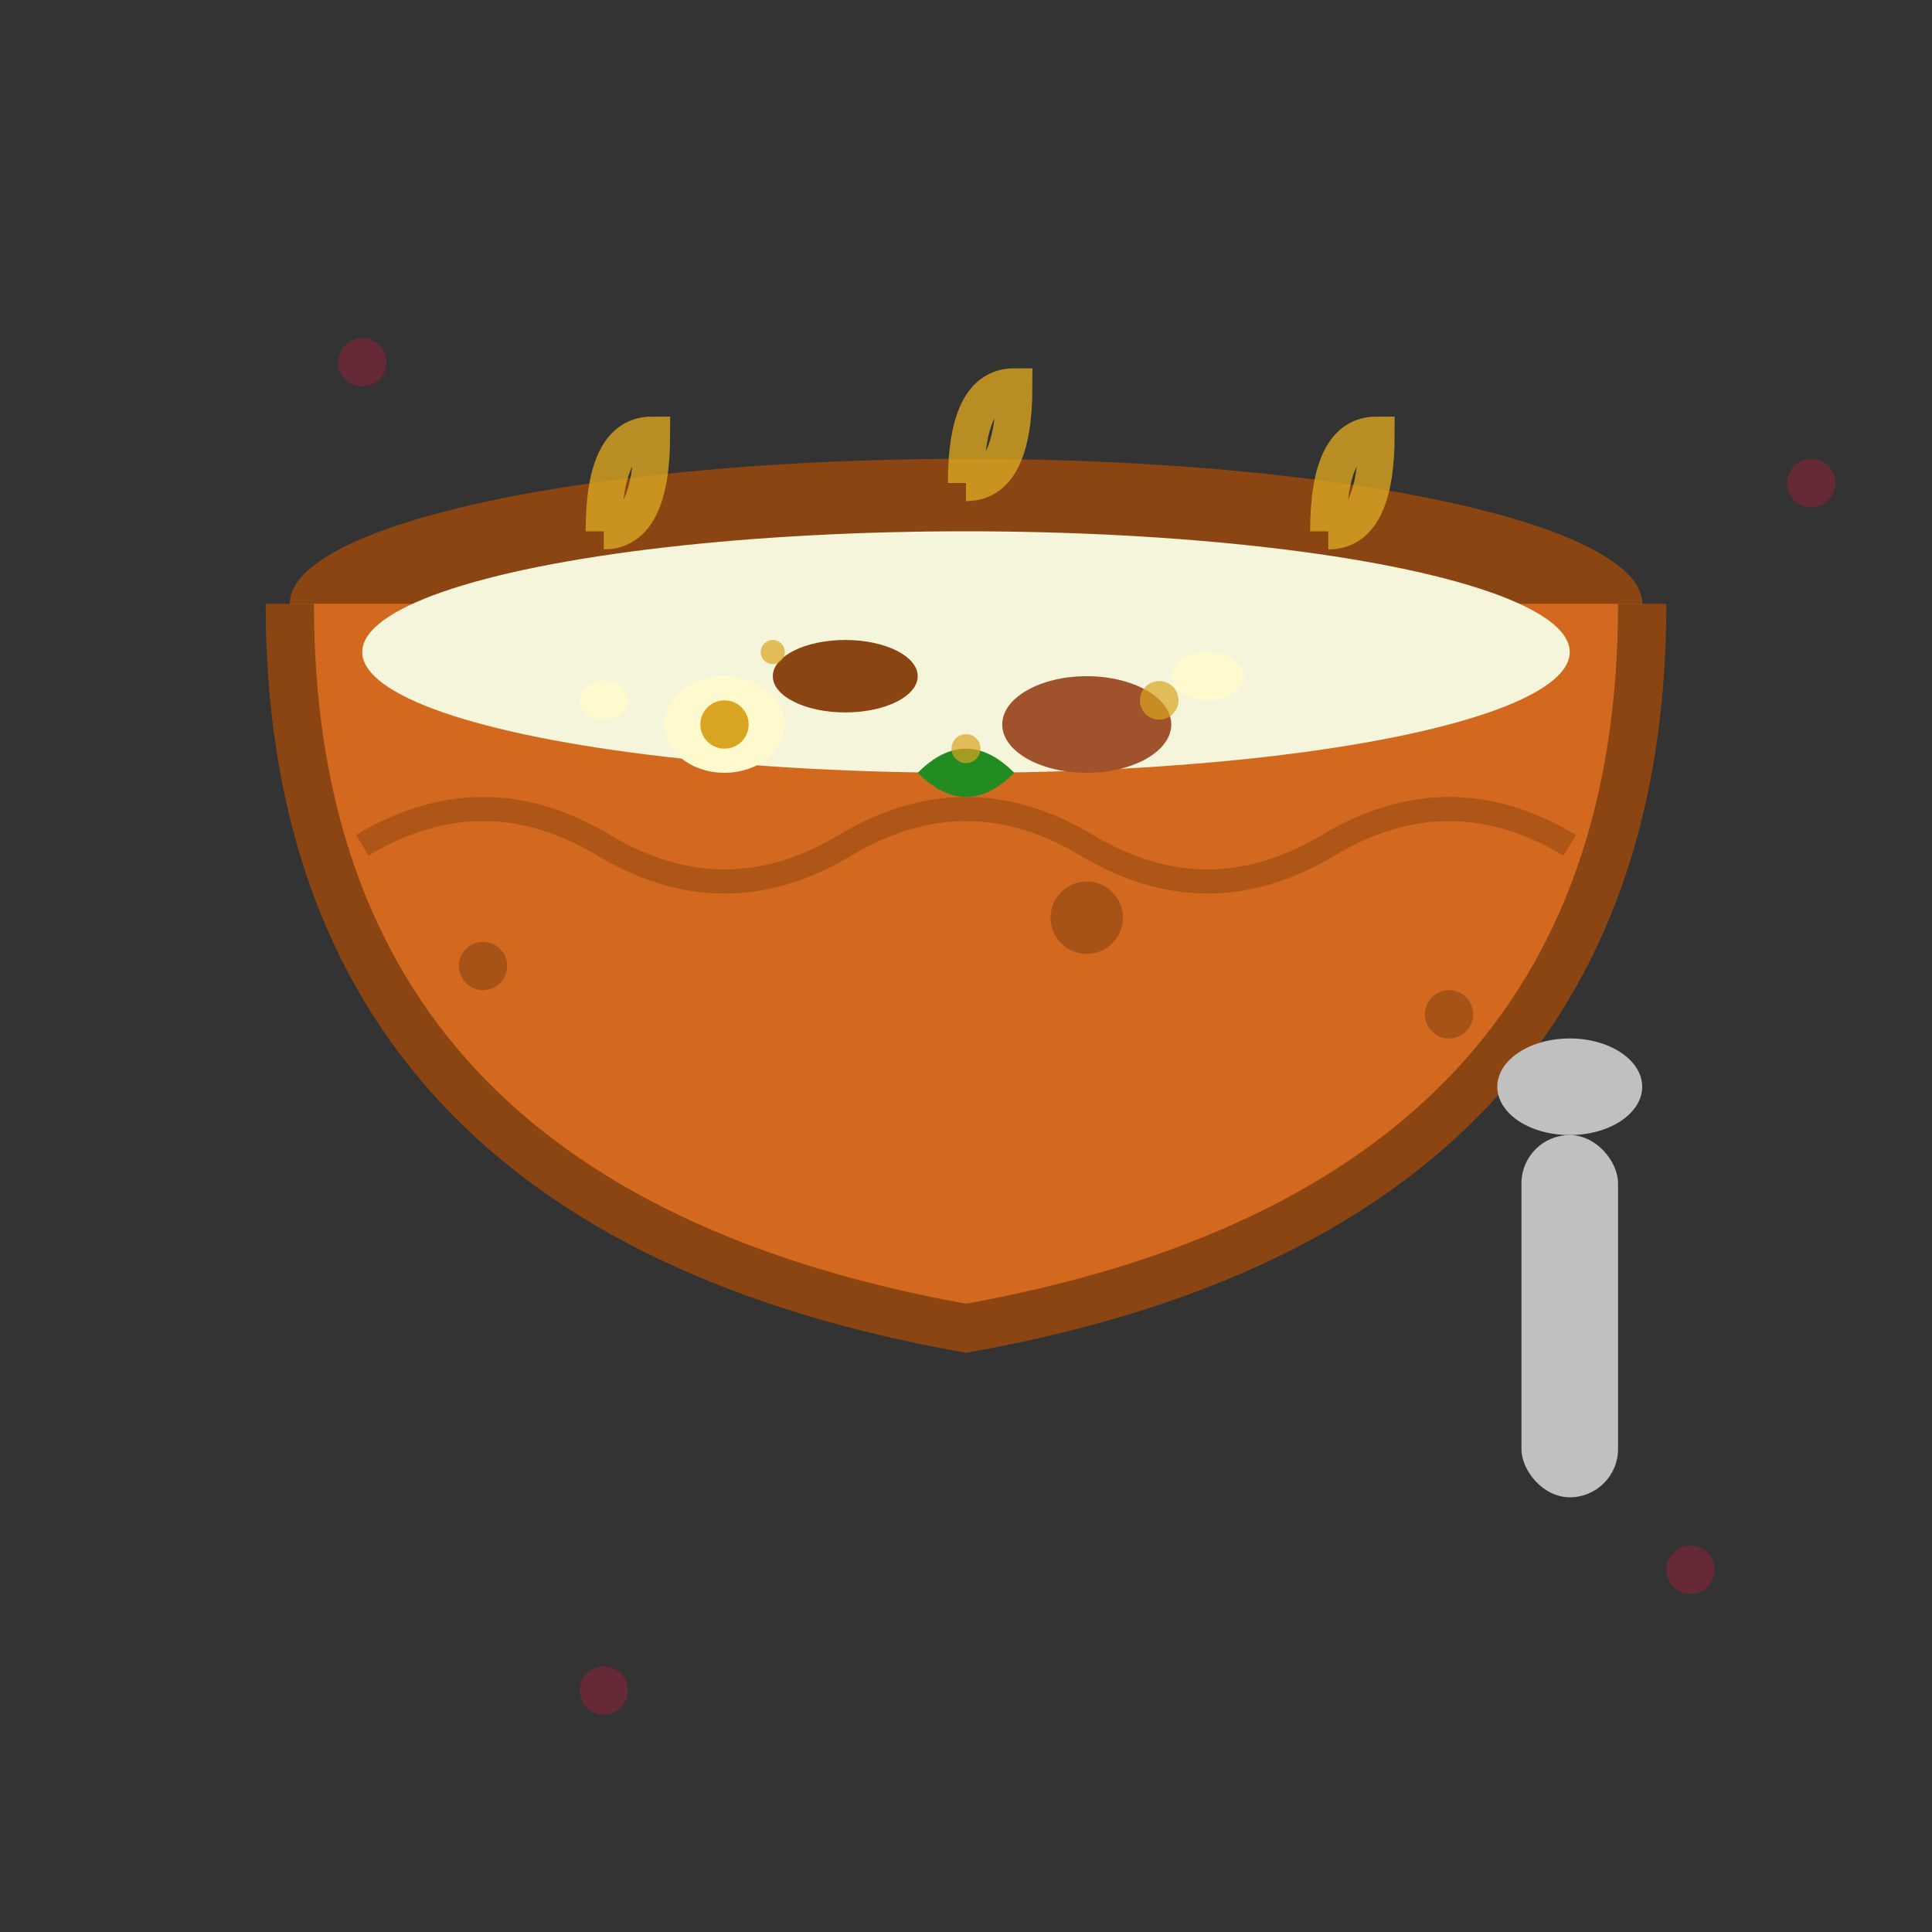
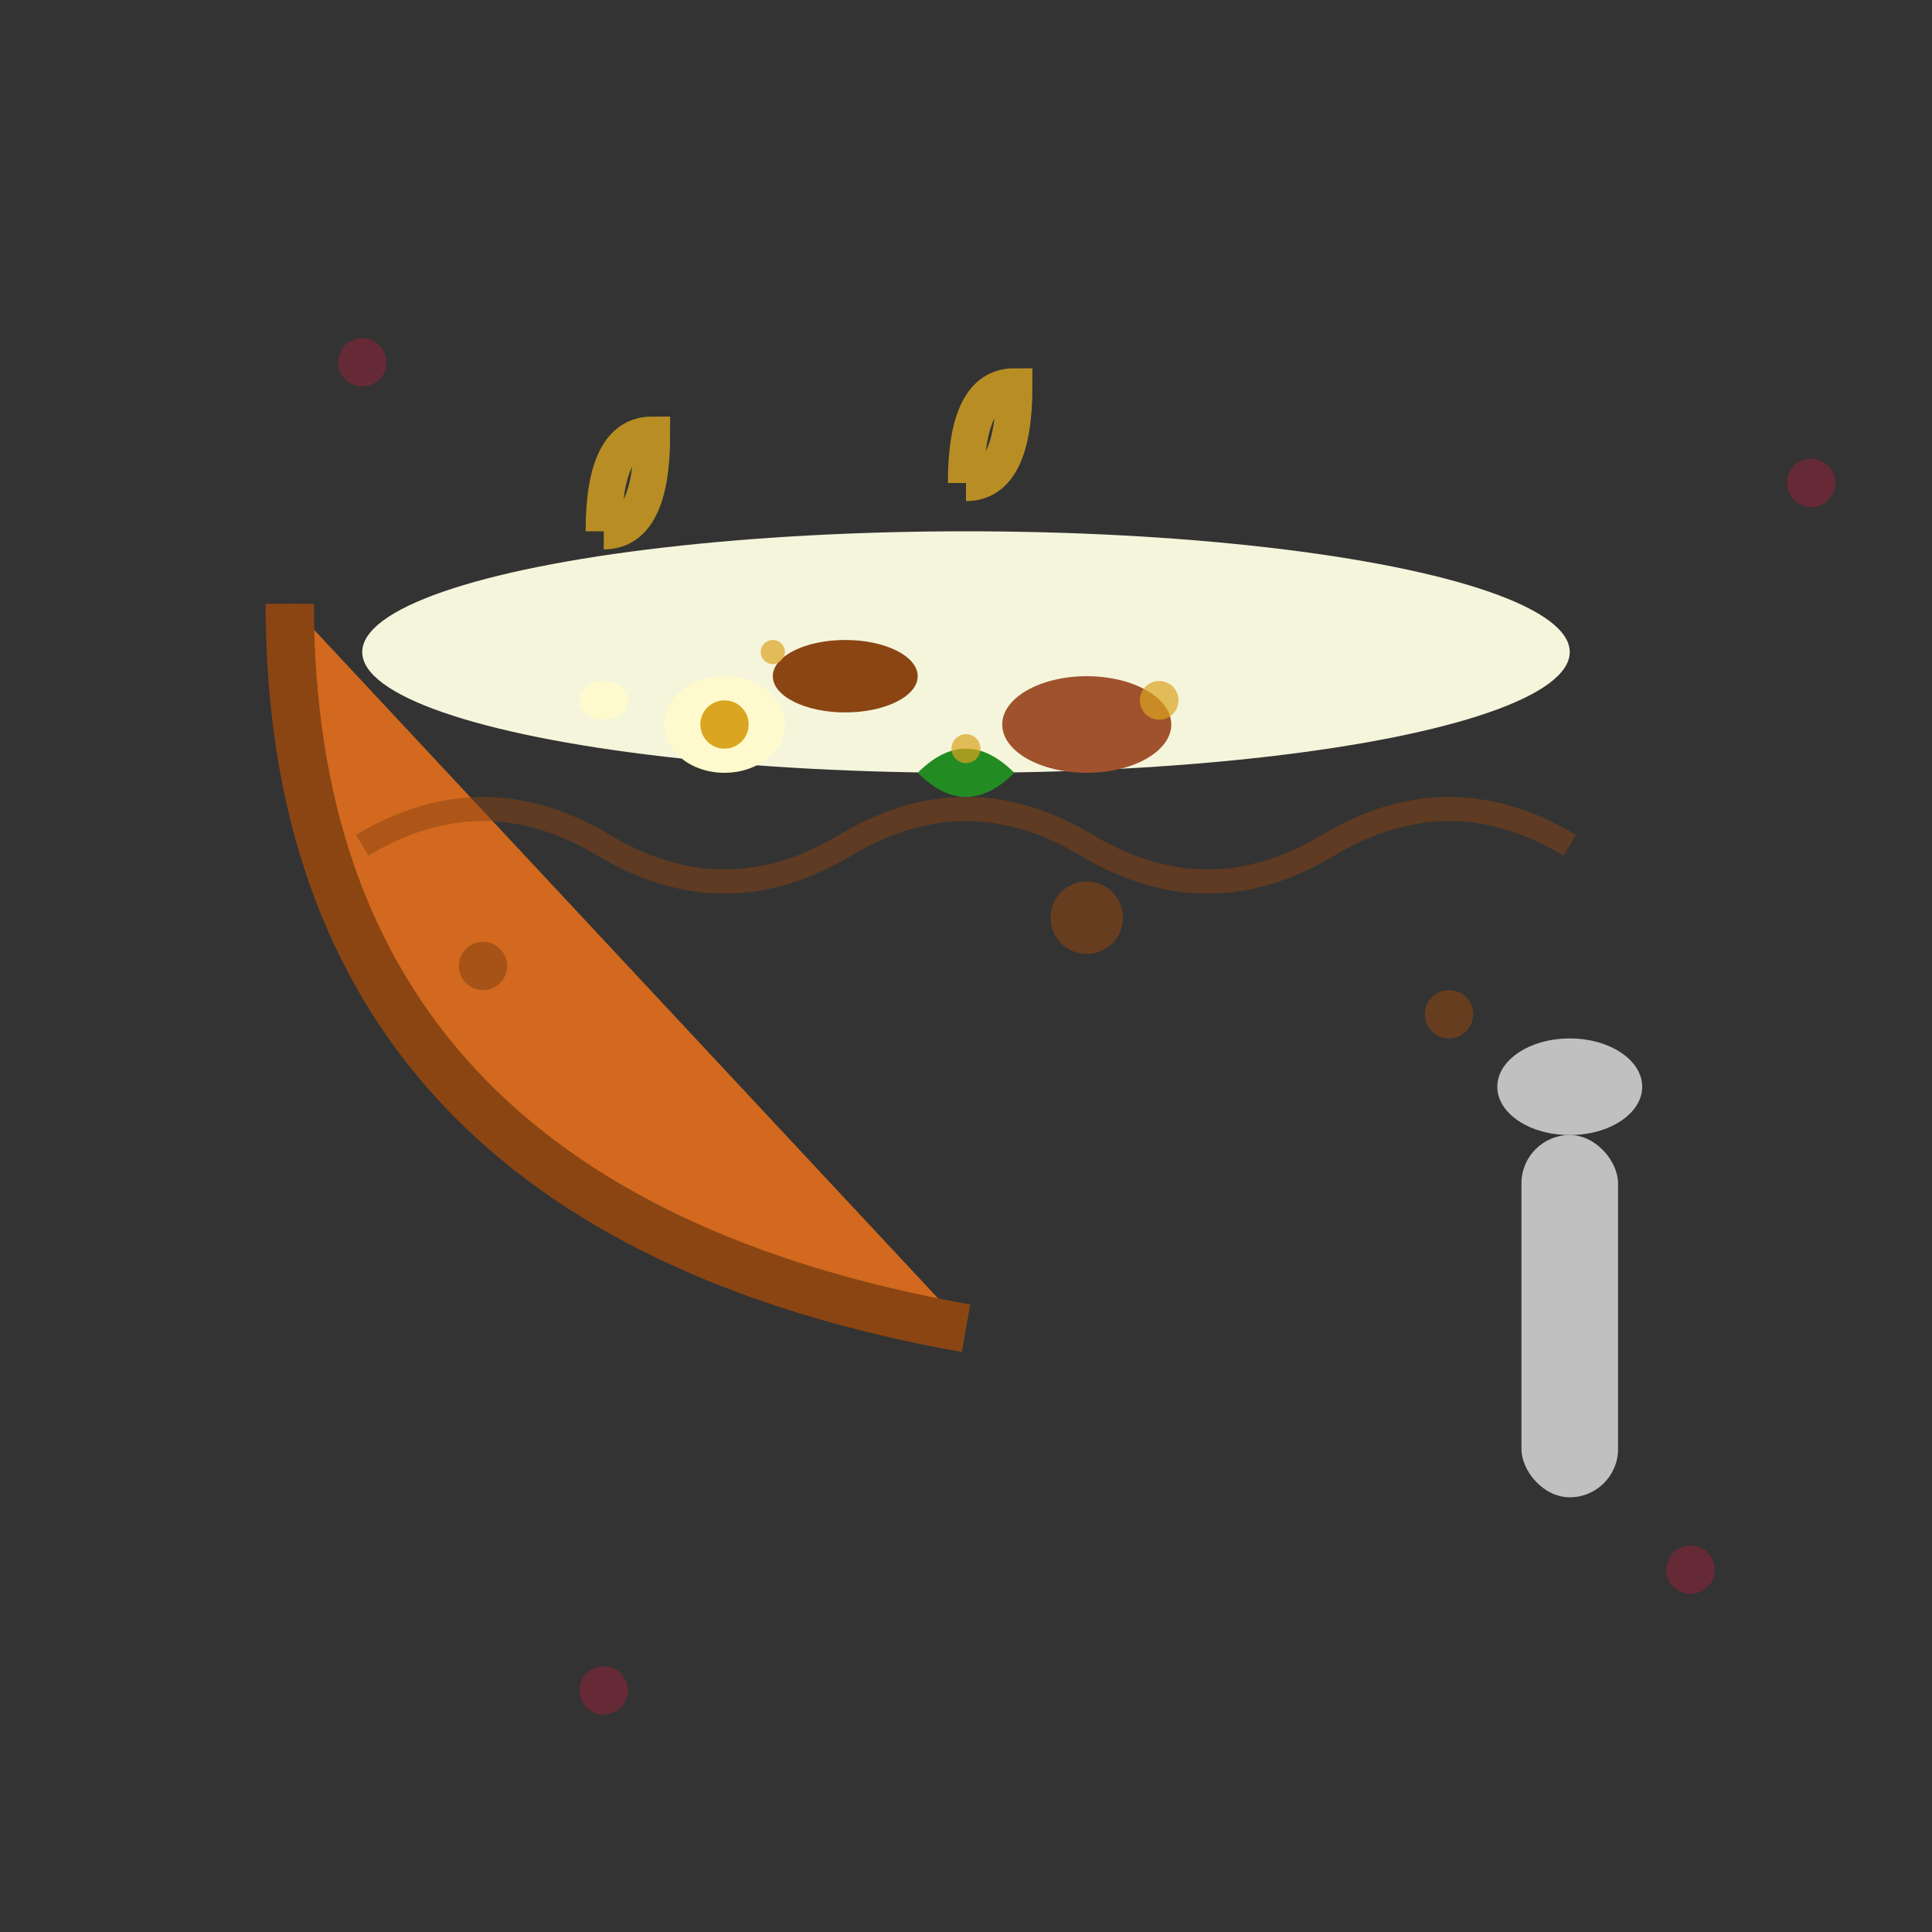
<svg xmlns="http://www.w3.org/2000/svg" width="80" height="80" viewBox="0 0 80 80" fill="none">
  <rect x="0" y="0" width="80" height="80" fill="#333333" stroke="none" />
  <g>
-     <ellipse cx="40" cy="25" rx="28" ry="6" fill="#8B4513" />
-     <path d="M12 25Q12 50 40 55Q68 50 68 25" fill="#D2691E" stroke="#8B4513" stroke-width="2" />
+     <path d="M12 25Q12 50 40 55" fill="#D2691E" stroke="#8B4513" stroke-width="2" />
    <path d="M15 35Q20 32 25 35Q30 38 35 35Q40 32 45 35Q50 38 55 35Q60 32 65 35" fill="none" stroke="#8B4513" stroke-width="1" opacity="0.5" />
    <circle cx="20" cy="40" r="1" fill="#8B4513" opacity="0.6" />
    <circle cx="45" cy="38" r="1.5" fill="#8B4513" opacity="0.6" />
    <circle cx="60" cy="42" r="1" fill="#8B4513" opacity="0.6" />
  </g>
  <g>
    <ellipse cx="40" cy="27" rx="25" ry="5" fill="#F5F5DC" />
    <ellipse cx="35" cy="28" rx="3" ry="1.5" fill="#8B4513" />
    <ellipse cx="45" cy="30" rx="3.5" ry="2" fill="#A0522D" />
    <ellipse cx="30" cy="30" rx="2.5" ry="2" fill="#FFFACD" />
    <ellipse cx="30" cy="30" rx="1" ry="1" fill="#DAA520" />
-     <ellipse cx="50" cy="28" rx="1.5" ry="1" fill="#FFFACD" />
    <ellipse cx="25" cy="29" rx="1" ry="0.8" fill="#FFFACD" />
    <path d="M38 32Q40 30 42 32Q40 34 38 32" fill="#228B22" />
    <circle cx="32" cy="27" r="0.5" fill="#DAA520" opacity="0.7" />
    <circle cx="48" cy="29" r="0.8" fill="#DAA520" opacity="0.7" />
    <circle cx="40" cy="31" r="0.6" fill="#DAA520" opacity="0.7" />
  </g>
  <g opacity="0.8">
    <path d="M25 22Q25 18 27 18Q27 22 25 22" fill="none" stroke="#DAA520" stroke-width="1.5" />
    <path d="M40 20Q40 16 42 16Q42 20 40 20" fill="none" stroke="#DAA520" stroke-width="1.5" />
-     <path d="M55 22Q55 18 57 18Q57 22 55 22" fill="none" stroke="#DAA520" stroke-width="1.5" />
  </g>
  <g>
    <ellipse cx="65" cy="45" rx="3" ry="2" fill="#C0C0C0" />
    <rect x="63" y="47" width="4" height="15" rx="2" fill="#C0C0C0" />
  </g>
  <g opacity="0.3">
    <circle cx="15" cy="15" r="1" fill="#DC143C" />
    <circle cx="25" cy="70" r="1" fill="#DC143C" />
    <circle cx="75" cy="20" r="1" fill="#DC143C" />
    <circle cx="70" cy="65" r="1" fill="#DC143C" />
  </g>
</svg>